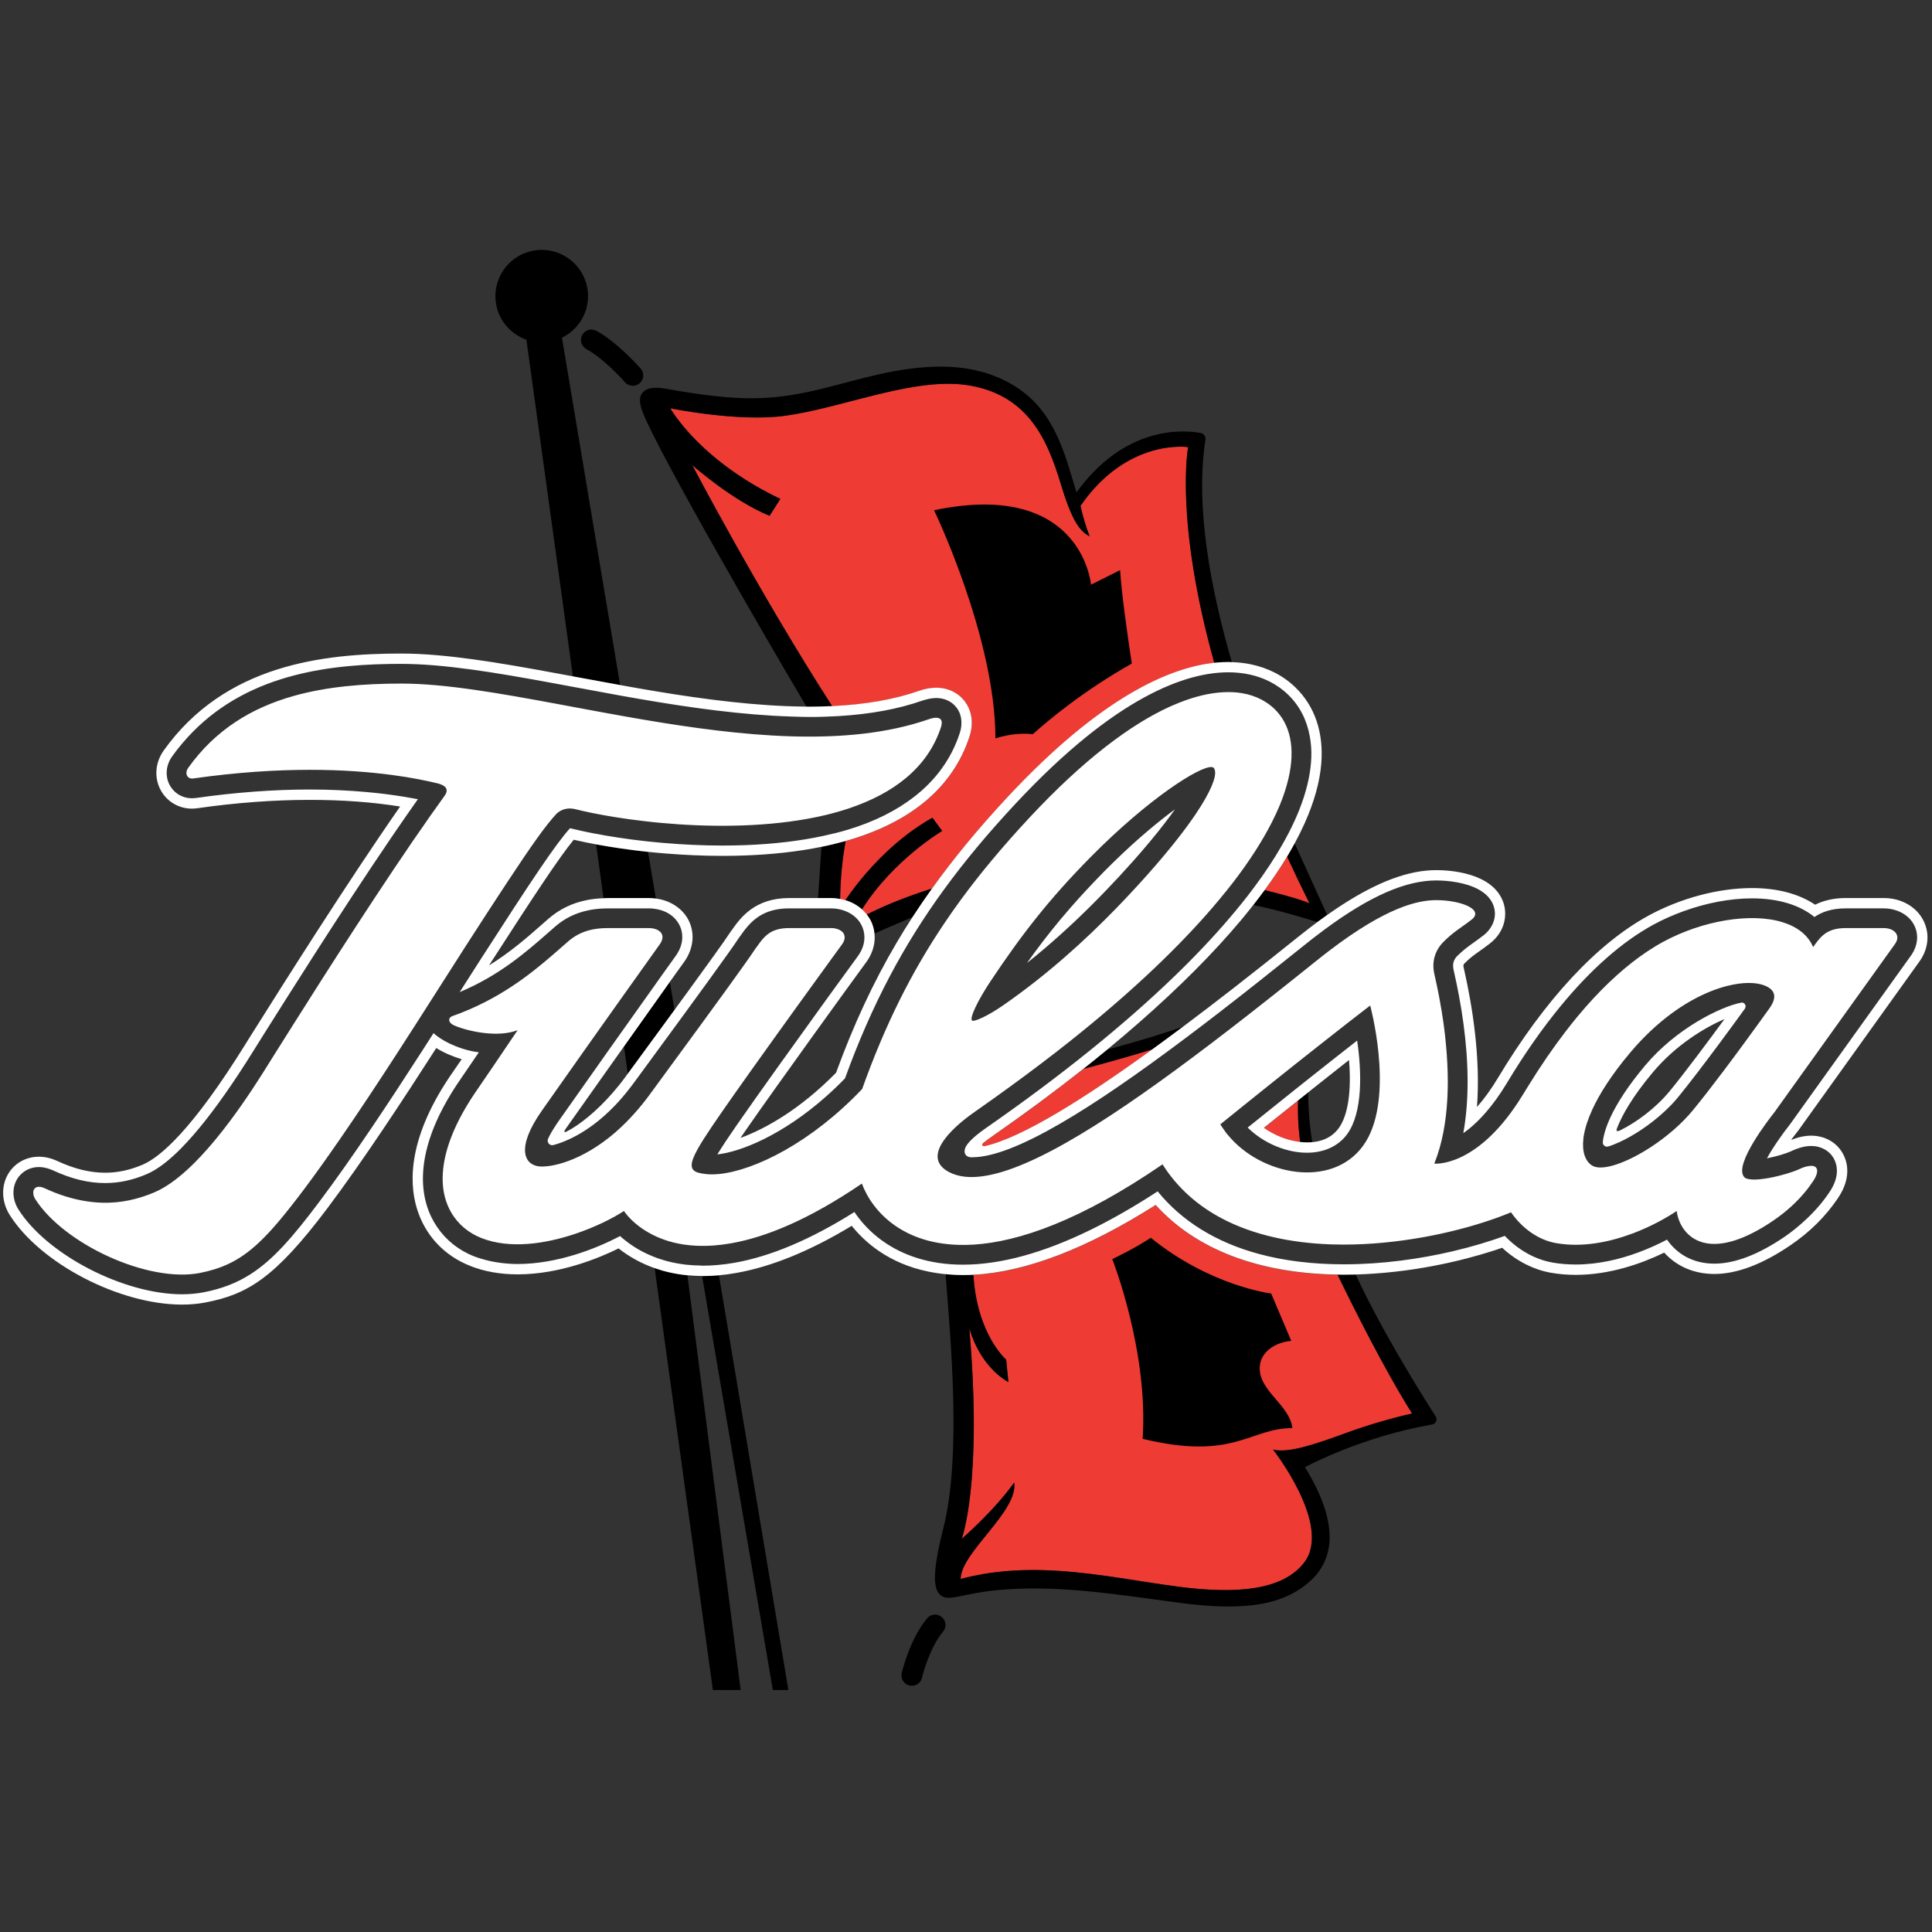
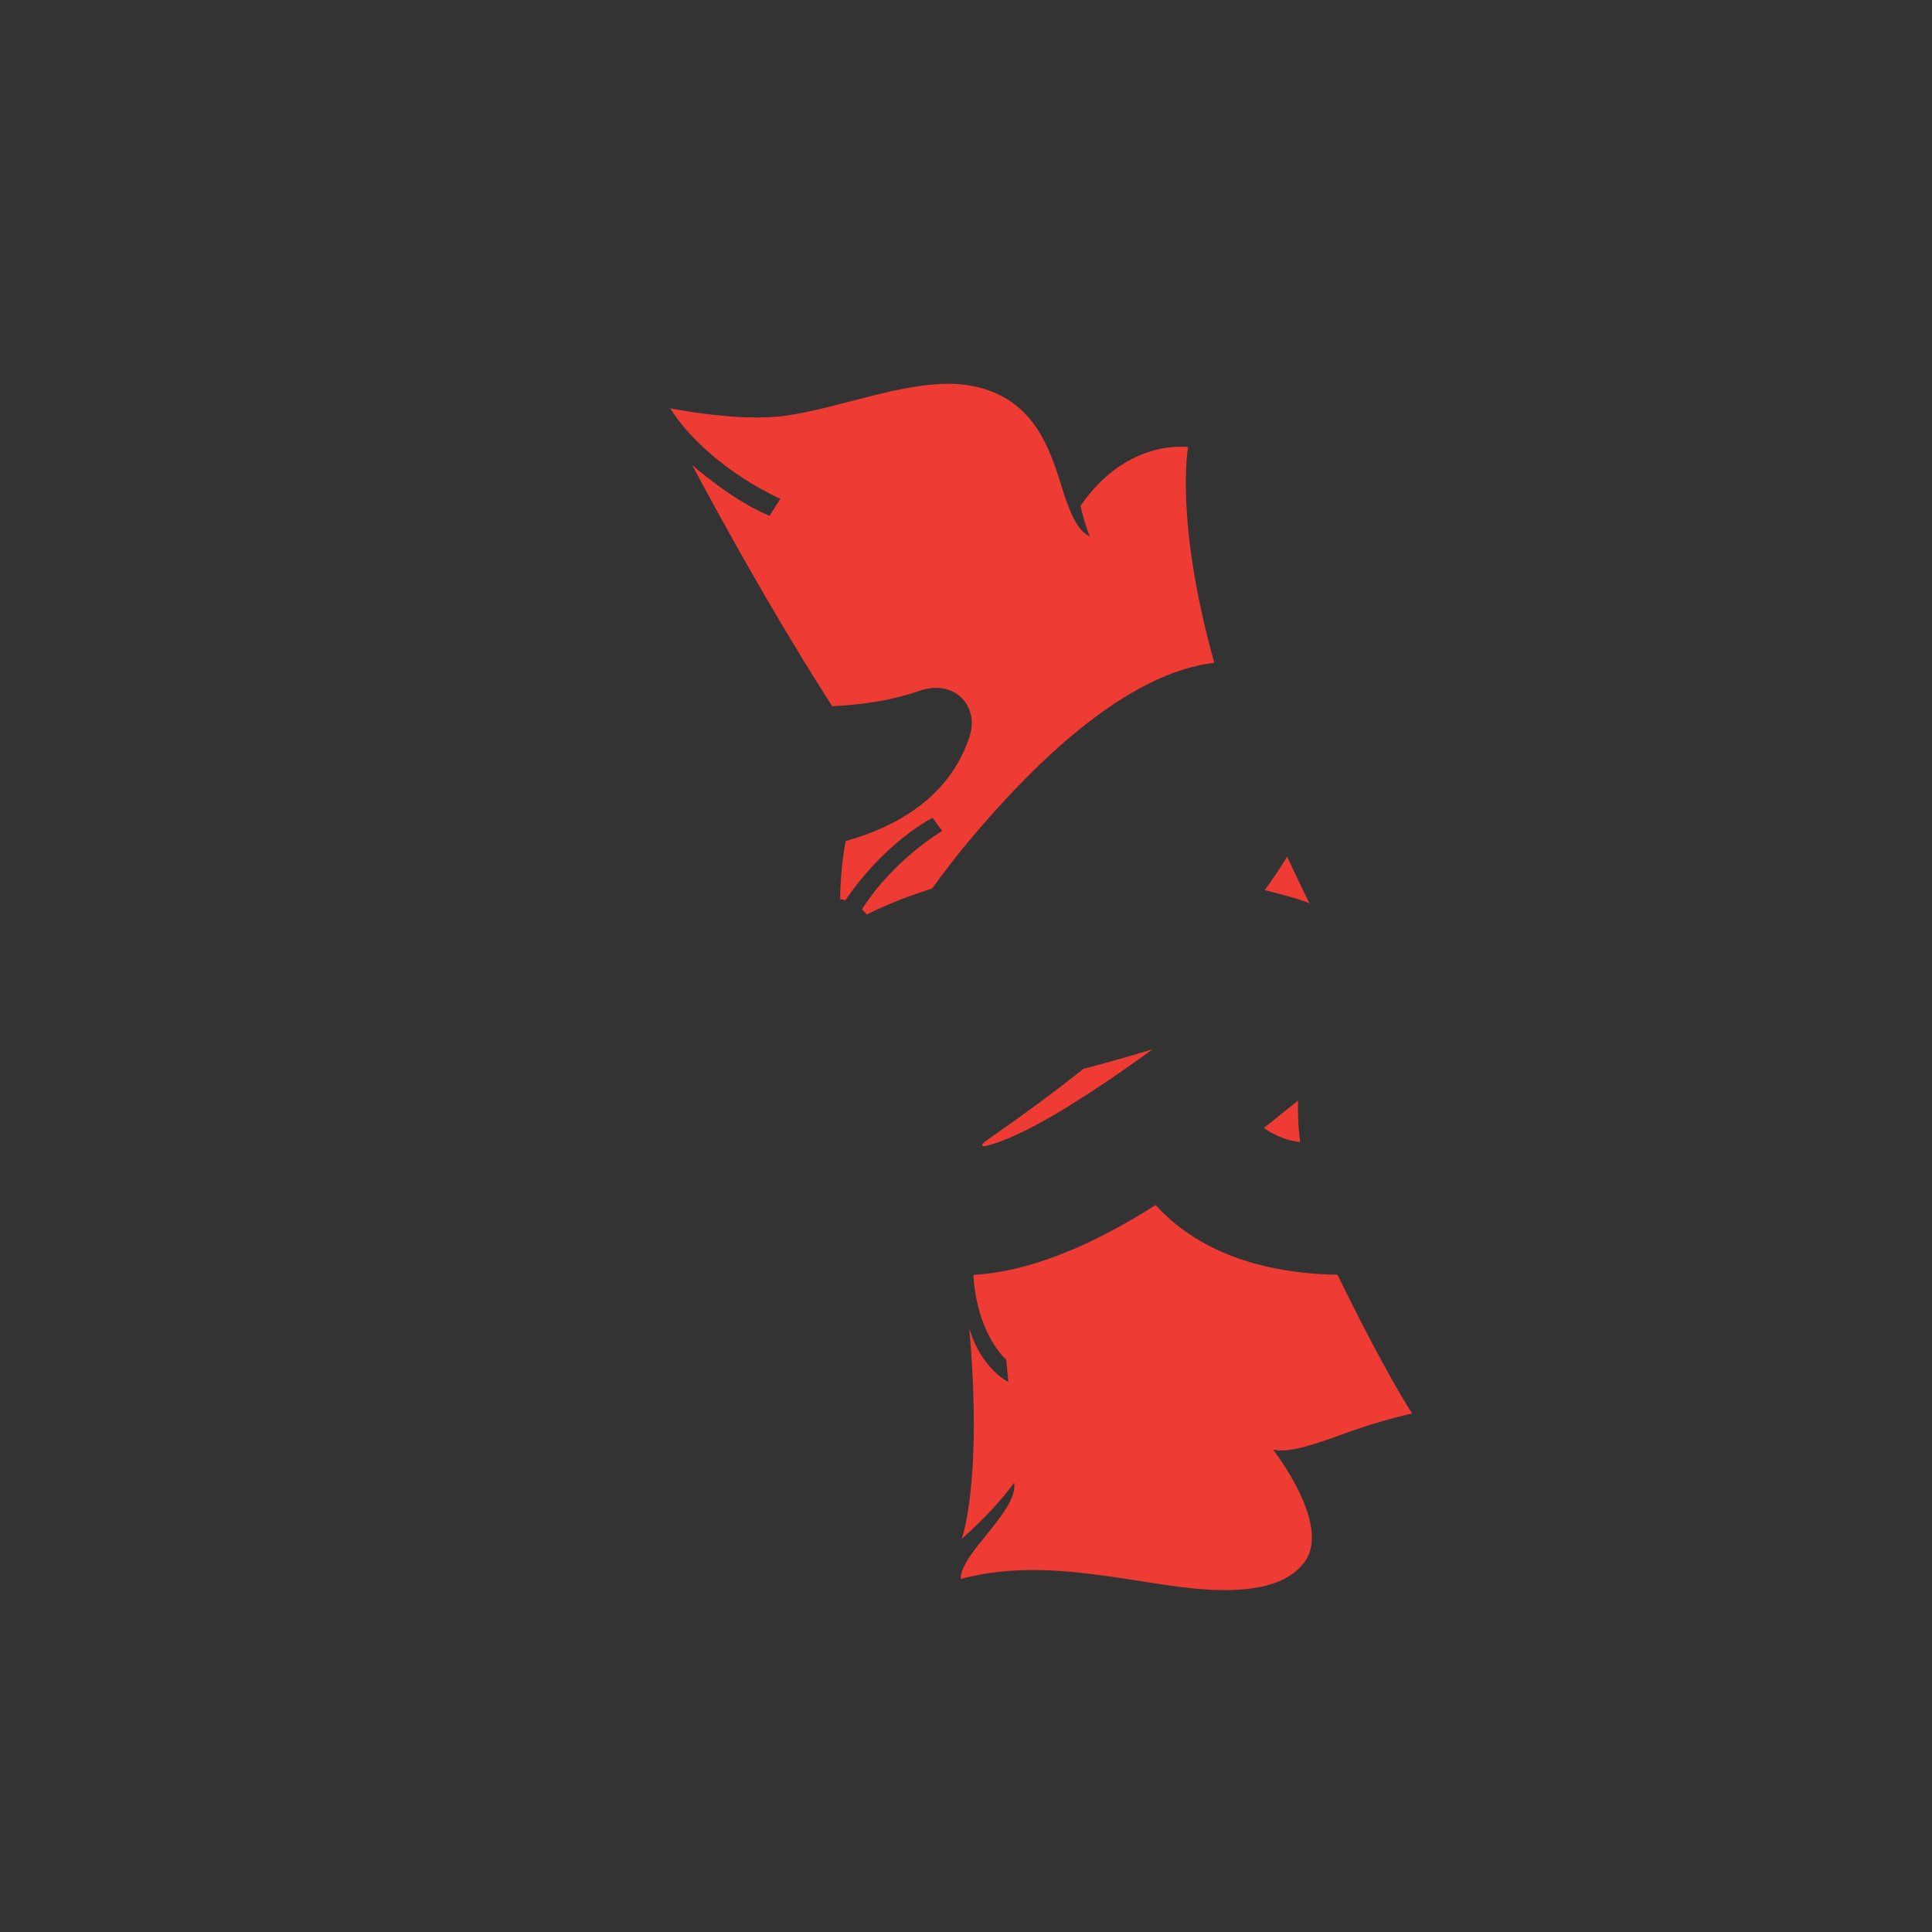
<svg xmlns="http://www.w3.org/2000/svg" width="250px" height="250px" viewBox="0 0 250 250" version="1.1">
  <rect x="0" y="0" width="250" height="250" fill="#333333" stroke="none" />
  <title>TULSA</title>
  <desc>Created with Sketch.</desc>
  <defs />
  <g id="TULSA" stroke="none" stroke-width="1" fill="none" fill-rule="evenodd">
    <g id="Tulsa_Golden_Hurricane_logo" transform="translate(0, 31)" fill-rule="nonzero">
      <g id="Group" transform="translate(125.257, 94.235) scale(-1, 1) rotate(-180) translate(-125.257, -94.235) translate(0.257, 0.735)">
        <g id="Shape">
          <path d="M122.69,12.977 C116.528,12.894 109.242,15.726 102.763,16.885 C102.307,16.967 101.851,17.041 101.403,17.107 C95.332,17.966 86.494,16.149 86.475,16.144 C86.478,16.149 88.181,19.21 92.518,22.737 C94.607,24.436 97.297,26.244 100.717,27.872 L99.873,29.193 C99.712,29.447 99.531,29.731 99.324,30.058 C94.474,28.081 89.313,23.487 89.313,23.487 C89.313,23.487 98.032,40.101 107.433,54.696 C111.745,54.495 115.45,53.845 118.68,52.719 C119.443,52.452 120.185,52.318 120.883,52.318 C122.424,52.318 123.795,52.99 124.646,54.168 C125.167,54.888 125.924,56.437 125.174,58.698 C123.003,65.255 117.545,69.782 109.164,72.153 C108.864,73.805 108.486,76.497 108.456,79.653 C108.688,79.694 108.913,79.746 109.134,79.811 C110.045,78.461 111.878,75.977 114.538,73.487 C116.188,71.94 118.144,70.395 120.397,69.127 L121.659,70.836 C121.659,70.836 115.334,74.557 111.273,80.992 C111.505,81.196 111.716,81.418 111.904,81.661 C113.472,80.853 116.274,79.577 120.354,78.29 C123.172,74.362 126.375,70.491 130.109,66.485 C142.23,53.477 151.132,49.717 156.877,49.092 C151.703,30.583 153.485,21.169 153.485,21.169 C153.485,21.169 145.615,19.967 139.558,28.772 C139.558,28.772 139.749,29.679 140.112,30.882 C140.284,31.449 140.493,32.08 140.747,32.718 L140.743,32.718 C139.436,32.017 138.459,30.734 136.975,25.827 C135.268,20.17 132.765,14.51 125.256,13.204 C124.427,13.058 123.571,12.988 122.69,12.976 L122.69,12.977 Z M166.294,74.159 C165.443,75.572 164.472,77.022 163.391,78.498 C165.824,79.092 168.042,79.705 169.196,80.207 C168.159,78.134 167.202,76.126 166.294,74.159 Z M148.898,99.082 C145.876,100.012 142.793,100.869 139.948,101.622 C136.302,104.505 132.366,107.425 128.152,110.355 C127.861,110.557 127.207,111.042 127.019,111.194 C126.612,111.524 126.937,111.688 127.177,111.633 C131.968,110.55 139.979,105.549 148.898,99.082 Z M167.713,105.726 C166.06,107.046 164.533,108.268 163.289,109.272 C164.675,110.265 166.364,110.925 167.99,111.105 C167.681,108.868 167.672,106.926 167.713,105.726 L167.713,105.726 Z M149.285,119.245 C140.405,124.885 132.481,127.919 125.697,128.279 C126.168,136.047 129.946,139.258 129.946,139.258 L130.223,142.156 C126.273,139.878 125.164,135.136 125.164,135.136 C126.918,155.296 124.18,162.442 124.18,162.442 C124.18,162.442 128.261,158.952 130.973,155.163 C131.515,158.878 124.047,164.223 124.047,167.638 C124.978,167.381 125.913,167.186 126.852,167.02 L126.873,167.003 L126.941,167.003 C132.298,166.07 137.716,166.521 142.871,167.241 L142.884,167.241 L142.91,167.246 C146.259,167.715 149.498,168.294 152.536,168.673 C159.639,169.562 165.748,169.163 168.53,165.464 C172.15,160.65 164.469,150.885 164.469,150.885 C166.441,151.414 170.086,150.148 174.058,148.694 C176.897,147.655 180.157,146.73 182.47,146.222 C178.856,140.5 174.707,132.157 172.818,128.259 C162.584,128.101 154.486,125.001 149.285,119.245 L149.285,119.245 Z" fill="#EE3B33" transform="translate(134.472, 91.024) scale(-1, 1) rotate(-180) translate(-134.472, -91.024) " />
-           <path d="M69.842,186.4 C66.531,186.4 63.85,183.716 63.85,180.407 C63.85,177.794 65.531,175.597 67.86,174.773 L73.878,131.201 C74.115,131.157 74.348,131.115 74.585,131.069 C76.344,130.742 78.156,130.408 79.989,130.08 L72.459,175.038 C74.45,176.012 75.834,178.041 75.834,180.408 C75.834,183.716 73.151,186.4 69.842,186.4 L69.842,186.4 Z M76.388,176.086 C75.866,176.136 75.343,175.878 75.079,175.387 C74.728,174.733 74.973,173.915 75.625,173.563 C77.935,172.319 80.592,169.302 80.619,169.272 C80.887,168.969 81.26,168.816 81.634,168.816 C81.947,168.816 82.262,168.925 82.516,169.148 C83.075,169.636 83.132,170.485 82.644,171.045 C82.521,171.181 79.637,174.457 76.899,175.933 C76.735,176.021 76.562,176.07 76.388,176.086 Z M121.679,171.292 C116.133,171.351 110.59,169.544 106.615,168.556 C99.728,166.843 95.646,166.695 85.844,168.441 C84.161,168.741 83.364,168.443 82.912,167.955 C82.407,167.407 82.478,166.553 82.882,165.462 C84.685,160.607 99.109,135.68 104.109,127.284 C104.221,127.284 104.334,127.276 104.445,127.276 C105.476,127.276 106.463,127.306 107.429,127.353 C98.027,141.948 89.313,158.561 89.313,158.561 C89.313,158.561 94.474,153.971 99.323,151.994 C99.53,152.321 99.716,152.601 99.877,152.855 L100.717,154.176 C97.296,155.804 94.607,157.612 92.517,159.311 C88.181,162.838 86.477,165.902 86.475,165.904 C86.475,165.904 95.326,164.084 101.403,164.945 C101.85,165.008 102.304,165.081 102.762,165.163 C110.164,166.488 118.625,169.999 125.255,168.845 C132.764,167.538 135.264,161.879 136.974,156.222 C138.455,151.312 139.435,150.031 140.742,149.33 C140.491,149.969 140.283,150.6 140.111,151.167 C139.745,152.37 139.561,153.277 139.561,153.277 C145.619,162.081 153.484,160.88 153.484,160.88 C153.484,160.88 151.705,151.461 156.876,132.953 C157.517,133.023 158.117,133.059 158.679,133.059 C158.837,133.059 158.992,133.04 159.147,133.037 C156.346,142.712 154.4,153.248 155.725,161.835 C155.791,162.252 155.508,162.646 155.09,162.717 C152.728,163.131 145.258,163.618 139.037,155.016 C137.578,159.795 136.344,165.316 131.328,168.594 C128.336,170.552 125.007,171.256 121.68,171.292 L121.679,171.292 Z M126.985,153.448 C125.119,153.437 123.005,153.211 120.609,152.71 C120.609,152.71 128.549,136.266 128.549,123.177 C128.549,123.177 130.727,124.008 133.394,123.735 C135.437,125.579 139.972,129.362 146.196,132.872 C145.596,136.833 144.848,142.123 144.688,144.963 L140.92,143.079 C140.92,143.079 140.042,153.52 126.985,153.448 L126.985,153.448 Z M120.396,112.919 C118.144,111.654 116.187,110.11 114.537,108.564 C111.878,106.071 110.04,103.589 109.129,102.239 C109.942,101.996 110.673,101.596 111.273,101.059 C115.334,107.49 121.653,111.212 121.658,111.214 L120.397,112.919 L120.396,112.919 Z M109.163,109.898 C108.173,109.617 107.145,109.366 106.073,109.148 L106.001,108.598 L105.592,102.512 L107.297,102.512 C107.695,102.512 108.079,102.463 108.456,102.397 C108.483,105.556 108.863,108.242 109.163,109.898 L109.163,109.898 Z M167.273,109.595 C166.968,109.031 166.637,108.463 166.293,107.89 C167.201,105.924 168.159,103.916 169.195,101.843 C168.042,102.345 165.824,102.957 163.391,103.552 C162.925,102.916 162.437,102.274 161.93,101.63 C165.025,101 168.598,99.924 170.218,99.414 C170.647,99.73 171.065,100.035 171.48,100.33 L167.274,109.595 L167.273,109.595 Z M76.881,109.459 L77.844,102.491 C78.014,102.496 78.181,102.513 78.356,102.513 L83.704,102.513 C84.015,102.513 84.317,102.488 84.612,102.449 L83.602,108.492 C81.133,108.754 78.859,109.094 76.881,109.459 L76.881,109.459 Z M120.351,103.761 C116.273,102.476 113.473,101.195 111.904,100.385 C112.101,100.134 112.28,99.873 112.424,99.584 C112.686,99.058 112.839,98.504 112.902,97.939 C113.905,98.386 115.775,99.202 117.824,100.053 C118.631,101.297 119.473,102.533 120.351,103.761 L120.351,103.761 Z M86.419,91.666 C84.755,89.331 82.605,86.302 80.491,83.321 L80.977,79.792 L81.514,80.517 L81.582,80.611 C83.434,83.136 85.305,85.686 87.029,88.043 L86.419,91.666 L86.419,91.666 Z M152.862,85.895 C150.23,84.987 146.949,83.958 143.06,82.938 C142.048,82.103 141.013,81.267 139.949,80.427 C142.791,81.177 145.874,82.037 148.898,82.967 C150.199,83.914 151.525,84.894 152.861,85.895 L152.862,85.895 Z M169.005,77.355 C168.568,77.006 168.136,76.662 167.713,76.324 C167.673,75.123 167.682,73.182 167.99,70.945 C168.282,70.915 168.575,70.894 168.864,70.894 C169.099,70.894 169.329,70.902 169.55,70.924 C169.209,72.994 169.046,75.083 169.005,77.355 L169.005,77.355 Z M148.656,58.565 C146.231,56.988 143.67,55.811 143.67,55.811 C143.67,55.811 148.371,43.918 147.599,32.555 C159.449,29.68 161.443,33.948 166.972,33.94 C166.62,36.968 162.644,38.709 162.753,41.799 C162.832,44.008 165.086,45.091 166.831,45.225 L164.232,51.358 C164.232,51.358 156.391,52.294 148.656,58.564 L148.656,58.565 Z M84.455,54.623 L91.99,0.05 L95.586,0.05 L89.104,50.531 L88.691,53.702 C87.095,53.855 85.696,54.189 84.455,54.623 L84.455,54.623 Z M122.102,53.847 C122.751,45.34 124.187,30.358 121.803,20.95 C120.23,14.742 120.541,12.828 121.667,12.171 C122.712,11.563 124.572,12.574 128.797,12.972 C136.139,13.668 143.138,12.588 152.201,11.353 C160.842,10.177 165.948,11.046 169.384,14.242 C170.101,14.911 170.642,15.64 171.029,16.42 C172.75,19.873 171.422,24.321 168.604,28.882 C168.604,28.882 175.783,32.795 185.067,34.409 C185.547,34.494 185.787,35.033 185.523,35.445 C183.796,38.134 178.513,46.551 175.18,53.8 C174.672,53.787 174.161,53.779 173.646,53.779 C173.365,53.779 173.094,53.789 172.819,53.792 C174.706,49.897 178.86,41.547 182.471,35.825 C180.159,35.317 176.901,34.396 174.059,33.357 C170.088,31.903 166.444,30.637 164.475,31.166 C164.475,31.166 172.153,21.398 168.536,16.587 C165.754,12.886 159.64,12.489 152.538,13.378 C149.502,13.757 146.263,14.336 142.911,14.805 C142.9,14.808 142.884,14.807 142.873,14.811 C137.715,15.531 132.3,15.98 126.943,15.05 C126.913,15.044 126.888,15.039 126.858,15.033 C125.919,14.867 124.982,14.674 124.049,14.415 C124.049,17.83 131.521,23.174 130.979,26.889 C128.267,23.103 124.186,19.61 124.186,19.61 C124.186,19.61 126.92,26.759 125.166,46.915 C125.166,46.915 126.279,42.174 130.229,39.896 L129.943,42.794 C129.943,42.794 126.171,46.002 125.699,53.773 C125.243,53.745 124.788,53.734 124.344,53.734 C123.561,53.734 122.819,53.781 122.102,53.849 L122.102,53.847 Z M92.776,53.698 C92.076,53.635 91.384,53.6 90.705,53.6 C90.667,53.6 90.633,53.608 90.595,53.608 L91.08,50.765 L99.748,0.05 L101.76,0.05 L92.777,53.697 L92.776,53.698 Z M120.629,9.801 C120.286,9.772 119.957,9.611 119.717,9.328 C117.486,6.682 116.466,2.425 116.423,2.245 C116.254,1.525 116.706,0.799 117.428,0.629 C117.532,0.605 117.634,0.595 117.735,0.595 C118.343,0.595 118.899,1.012 119.044,1.631 C119.052,1.669 119.949,5.436 121.771,7.593 C122.248,8.16 122.181,9.005 121.613,9.485 C121.328,9.725 120.971,9.83 120.629,9.801 L120.629,9.801 Z" fill="#000000" />
-           <path d="M51.696,134.167 C41.54,134.167 28.867,132.74 20.929,121.625 C19.838,120.1 19.673,118.166 20.494,116.571 C21.279,115.049 22.84,114.099 24.572,114.099 C24.801,114.099 25.035,114.118 25.267,114.15 C30.304,114.87 35.208,115.232 39.842,115.232 C44.031,115.232 47.948,114.944 51.518,114.371 C44.56,104.383 36.058,90.866 32.742,85.596 L32.004,84.424 C31.873,84.217 31.715,83.96 31.527,83.657 C24.588,72.477 20.454,68.989 18.21,68.029 C16.559,67.325 14.97,66.985 13.347,66.985 C11.386,66.985 9.366,67.479 7.176,68.493 C6.374,68.867 5.568,69.056 4.777,69.056 C3.053,69.056 1.537,68.173 0.724,66.695 C-0.137,65.124 -0.025,63.132 1.014,61.496 C4.999,55.22 15.203,49.921 23.298,49.921 C24.375,49.921 25.409,50.014 26.366,50.202 C31.707,51.244 35.252,53.259 42.138,62.429 C46.729,68.539 51.97,76.538 56.197,83.12 C57.198,82.498 58.369,82.005 59.487,81.675 C59.007,80.971 58.609,80.395 58.328,79.992 C52.581,71.735 52.63,65.854 53.683,62.373 C54.733,58.907 57.199,56.256 60.625,54.911 C62.447,54.194 64.498,53.833 66.723,53.833 C72.162,53.833 77.236,55.931 79.789,57.191 C80.422,56.684 81.186,56.174 82.056,55.699 C82.771,55.309 83.567,54.949 84.456,54.638 C85.694,54.204 87.096,53.87 88.692,53.718 C89.3,53.66 89.932,53.629 90.592,53.624 C90.631,53.624 90.666,53.616 90.707,53.616 C91.384,53.616 92.078,53.651 92.779,53.714 C93.504,53.776 94.244,53.881 94.995,54.012 C99.563,54.814 104.573,56.855 109.957,60.115 C111.686,57.946 114.777,55.247 119.839,54.199 C120.554,54.052 121.306,53.935 122.102,53.858 C122.82,53.793 123.558,53.748 124.344,53.748 C124.788,53.748 125.244,53.758 125.699,53.782 C132.482,54.142 140.409,57.18 149.287,62.821 C154.488,57.066 162.583,53.965 172.819,53.807 C173.095,53.805 173.364,53.794 173.642,53.794 C174.16,53.794 174.673,53.802 175.18,53.815 C175.998,53.837 176.801,53.88 177.592,53.935 C184.983,54.44 191.076,56.219 194.123,57.272 C195.956,55.573 198.172,54.437 200.438,54.041 C201.469,53.861 202.539,53.769 203.63,53.769 C208.084,53.769 212.18,55.235 215.09,56.645 C216.71,54.856 218.971,53.884 221.576,53.884 C224.494,53.884 227.801,55.133 231.42,57.596 C233.948,59.317 235.963,61.313 237.578,63.703 C239.375,66.368 238.768,68.409 238.247,69.388 C237.454,70.885 235.908,71.779 234.114,71.779 C233.295,71.779 232.434,71.596 231.51,71.225 C231.774,71.588 232.072,71.976 232.396,72.388 L232.435,72.44 C232.445,72.453 232.456,72.469 232.469,72.482 L248.045,94.217 C249.275,95.859 249.503,97.881 248.641,99.6 C247.738,101.405 245.771,102.528 243.51,102.528 L238.563,102.528 C237.087,102.528 235.766,102.237 234.621,101.667 C232.515,103.077 229.716,103.819 226.46,103.819 C222.115,103.819 217.244,102.527 213.087,100.269 C206.408,96.644 199.664,89.383 193.59,79.275 C192.707,77.805 191.793,76.538 190.863,75.491 C191.34,81.846 190.284,88.481 189.201,93.262 L189.185,93.335 C189.16,93.438 189.143,93.521 189.129,93.578 C189.069,93.867 189.154,93.978 189.236,94.059 C189.931,94.763 190.449,95.13 191.166,95.641 C191.573,95.927 192.025,96.248 192.543,96.655 C194.613,98.264 194.772,100.51 194.282,101.939 C192.942,105.84 187.297,106.141 185.601,106.141 C182.066,106.141 178.089,104.677 173.357,101.611 C172.743,101.213 172.12,100.791 171.482,100.341 C171.067,100.049 170.646,99.747 170.221,99.433 C169.517,98.91 168.791,98.348 168.051,97.759 C167.926,97.658 167.8,97.564 167.672,97.46 C164.923,95.248 162.113,93.018 159.307,90.833 C157.144,89.153 154.986,87.5 152.859,85.907 C151.522,84.906 150.199,83.93 148.896,82.983 C139.98,76.516 131.973,71.511 127.178,70.428 C126.941,70.373 126.612,70.546 127.021,70.875 C127.209,71.028 127.86,71.51 128.154,71.715 C132.368,74.644 136.304,77.56 139.95,80.443 C141.014,81.283 142.047,82.119 143.061,82.953 C144.471,84.115 145.832,85.274 147.144,86.422 C152.359,90.986 156.781,95.428 160.338,99.672 C160.891,100.335 161.419,100.994 161.932,101.645 C162.439,102.292 162.927,102.932 163.393,103.568 C164.476,105.043 165.445,106.489 166.296,107.902 C166.639,108.477 166.97,109.049 167.276,109.611 C167.753,110.486 168.177,111.345 168.559,112.193 C169.789,114.935 170.518,117.521 170.715,119.924 C171.039,123.942 169.883,127.355 167.365,129.79 C165.789,131.318 163.81,132.321 161.557,132.782 C160.785,132.938 159.984,133.03 159.149,133.055 C158.994,133.06 158.841,133.071 158.68,133.071 C158.118,133.071 157.518,133.042 156.878,132.973 C151.136,132.352 142.231,128.593 130.11,115.585 C126.377,111.576 123.173,107.7 120.356,103.772 C119.475,102.545 118.632,101.312 117.824,100.068 C117.121,98.983 116.437,97.889 115.783,96.779 C112.72,91.58 110.182,86.101 107.929,79.923 C103.262,75.169 98.743,72.647 95.557,71.485 C95.844,71.905 96.11,72.285 96.312,72.58 C100.127,78.09 110.296,92.15 111.815,94.204 C112.083,94.559 112.291,94.93 112.463,95.312 C112.851,96.169 112.996,97.074 112.898,97.955 C112.838,98.522 112.689,99.073 112.425,99.6 C112.28,99.889 112.099,100.154 111.905,100.405 C111.714,100.648 111.506,100.87 111.274,101.074 C110.674,101.609 109.948,102.012 109.135,102.255 C108.914,102.32 108.689,102.371 108.457,102.412 C108.081,102.478 107.695,102.527 107.294,102.527 L105.594,102.527 L103.356,102.527 L101.848,102.527 C97.402,102.527 95.553,99.94 94.56,98.551 L94.271,98.151 C94.257,98.132 94.243,98.11 94.232,98.091 L94.19,98.031 C93.497,96.97 91.469,94.152 88.867,90.582 C88.28,89.774 87.664,88.932 87.026,88.059 C85.305,85.702 83.436,83.152 81.584,80.626 L81.516,80.537 L80.979,79.804 L80.595,79.28 C80.096,78.598 79.579,77.97 79.061,77.37 C76.925,74.907 74.714,73.161 73.107,72.337 C72.578,72.064 72.786,72.446 72.95,72.678 C73.85,73.949 76.071,77.097 78.605,80.673 C79.221,81.543 79.854,82.435 80.493,83.332 C82.606,86.314 84.754,89.344 86.42,91.681 C87.135,92.682 87.764,93.559 88.257,94.247 C88.26,94.249 88.263,94.252 88.266,94.255 C89.488,95.957 89.701,97.98 88.837,99.671 C88.422,100.482 87.79,101.135 87.021,101.615 C86.326,102.054 85.512,102.346 84.618,102.463 C84.32,102.501 84.015,102.527 83.701,102.527 L78.357,102.527 C78.183,102.527 78.014,102.51 77.842,102.505 C77.064,102.478 76.329,102.398 75.626,102.253 C73.766,101.874 72.145,101.09 70.729,99.863 C70.44,99.612 70.141,99.344 69.83,99.074 C67.962,97.432 65.784,95.521 63.024,93.811 C63.082,93.904 63.142,93.998 63.199,94.088 C68.88,102.906 72.109,107.796 73.985,110.074 C74.173,110.03 74.371,109.987 74.565,109.946 C75.282,109.785 76.054,109.625 76.883,109.473 C78.863,109.107 81.135,108.767 83.604,108.505 C84.354,108.423 85.122,108.355 85.905,108.292 C88.253,108.101 90.729,107.985 93.26,107.985 C97.084,107.985 100.584,108.249 103.778,108.748 C104.563,108.871 105.326,109.009 106.071,109.162 C107.142,109.38 108.174,109.631 109.165,109.912 C117.546,112.282 123.004,116.812 125.175,123.366 C125.925,125.63 125.168,127.176 124.647,127.896 C123.796,129.075 122.425,129.746 120.884,129.746 C120.186,129.746 119.444,129.612 118.681,129.345 C115.451,128.219 111.744,127.57 107.434,127.368 C106.466,127.324 105.478,127.291 104.447,127.291 C104.335,127.291 104.222,127.299 104.11,127.299 C103.243,127.305 102.359,127.33 101.472,127.363 C95.268,127.611 88.676,128.563 82.321,129.673 C81.538,129.809 80.767,129.949 79.99,130.091 C78.16,130.421 76.345,130.756 74.586,131.084 C74.349,131.127 74.116,131.172 73.879,131.216 C73.104,131.36 72.331,131.504 71.565,131.646 C64.217,133.004 57.335,134.165 51.697,134.165 L51.696,134.167 Z M51.696,132.829 C57.189,132.829 63.962,131.694 71.206,130.357 C71.389,130.325 71.577,130.288 71.76,130.255 C72.526,130.11 73.295,129.969 74.07,129.825 C74.16,129.808 74.248,129.794 74.338,129.778 C76.253,129.42 78.23,129.051 80.223,128.691 C80.998,128.555 81.769,128.415 82.554,128.282 C89.068,127.155 95.817,126.211 102.166,126.015 C102.927,125.993 103.692,125.959 104.442,125.959 L104.446,125.959 L104.489,125.959 C105.801,125.959 107.057,126.001 108.273,126.074 C112.386,126.322 115.965,126.981 119.123,128.086 C119.382,128.176 119.632,128.236 119.877,128.29 C119.978,128.312 120.073,128.329 120.171,128.346 C120.414,128.384 120.657,128.414 120.883,128.414 C121.99,128.414 122.966,127.941 123.564,127.114 C123.733,126.88 123.897,126.579 124.011,126.211 C124.087,125.965 124.138,125.689 124.152,125.384 C124.165,125.076 124.143,124.736 124.067,124.365 C124.028,124.18 123.973,123.987 123.905,123.786 C122.827,120.532 120.851,117.822 118.058,115.646 C115.747,113.848 112.885,112.409 109.462,111.375 C108.447,111.067 107.371,110.806 106.261,110.566 C105.511,110.405 104.741,110.258 103.947,110.127 C100.726,109.6 97.168,109.321 93.259,109.321 C90.641,109.321 88.089,109.446 85.678,109.654 C84.895,109.719 84.12,109.793 83.372,109.875 C80.899,110.148 78.64,110.499 76.69,110.872 C76.025,110.998 75.397,111.129 74.811,111.26 C74.355,111.361 73.913,111.462 73.507,111.563 C71.652,109.531 68.457,104.72 62.077,94.814 C61.229,93.497 60.265,91.99 59.226,90.356 C64.362,92.508 67.852,95.563 70.707,98.07 C70.786,98.138 70.859,98.201 70.933,98.266 C71.159,98.465 71.387,98.669 71.602,98.854 C72.81,99.902 74.201,100.582 75.8,100.925 C75.802,100.925 75.806,100.927 75.808,100.931 C76.506,101.081 77.244,101.163 78.024,101.182 C78.136,101.185 78.245,101.19 78.357,101.19 L83.701,101.19 C84.102,101.19 84.484,101.148 84.847,101.071 C85.919,100.845 86.807,100.301 87.374,99.507 C87.472,99.365 87.565,99.219 87.647,99.064 C87.726,98.909 87.794,98.748 87.852,98.587 C87.961,98.259 88.018,97.923 88.026,97.585 C88.037,97.244 87.998,96.897 87.911,96.554 C87.775,96.038 87.53,95.525 87.178,95.037 C86.72,94.398 86.182,93.647 85.584,92.812 C84.06,90.671 82.149,87.984 80.223,85.264 C79.591,84.375 78.96,83.483 78.335,82.605 C77.891,81.975 77.451,81.351 77.023,80.743 C74.879,77.712 72.992,75.034 71.947,73.553 C71.836,73.392 71.743,73.244 71.645,73.097 C71.432,72.778 71.252,72.486 71.099,72.219 C70.925,71.914 70.778,71.635 70.669,71.392 C70.62,71.289 70.605,71.191 70.614,71.09 C70.641,70.795 70.889,70.544 71.197,70.544 C71.247,70.544 71.302,70.552 71.351,70.566 C71.645,70.643 71.966,70.743 72.31,70.869 C73.512,71.302 75.005,72.053 76.622,73.272 C77.487,73.924 78.388,74.717 79.299,75.663 C79.945,76.334 80.591,77.086 81.238,77.926 C81.382,78.114 81.528,78.297 81.672,78.493 L82.593,79.746 C83.294,80.703 83.996,81.662 84.694,82.614 C87.14,85.95 89.512,89.19 91.41,91.811 C93.308,94.432 94.739,96.435 95.309,97.305 L95.348,97.364 C95.348,97.364 95.376,97.403 95.412,97.45 C95.48,97.545 95.589,97.697 95.646,97.773 C95.982,98.243 96.377,98.791 96.903,99.312 C97.904,100.305 99.381,101.191 101.847,101.191 L103.266,101.191 L105.989,101.191 L107.293,101.191 C107.841,101.191 108.361,101.104 108.844,100.948 C109.905,100.61 110.767,99.932 111.231,99.005 C111.468,98.533 111.589,98.029 111.597,97.513 C111.614,96.875 111.449,96.225 111.124,95.608 C111.015,95.401 110.889,95.198 110.745,94.999 C110.221,94.295 108.673,92.164 106.709,89.45 C102.967,84.27 97.717,76.956 95.216,73.345 C95.136,73.23 95.05,73.1 94.951,72.961 C94.283,71.993 93.273,70.515 92.569,69.356 C95.558,69.678 100.979,71.834 106.649,76.861 C107.459,77.581 108.274,78.356 109.087,79.196 C110.803,83.931 112.693,88.253 114.853,92.352 C118.982,100.183 124.124,107.198 131.09,114.671 C144.23,128.778 153.347,131.739 158.68,131.739 C160.625,131.739 162.401,131.347 163.939,130.589 C164.861,130.133 165.701,129.543 166.44,128.829 C167.919,127.397 168.85,125.564 169.232,123.433 C169.349,122.771 169.426,122.082 169.432,121.362 C169.437,120.928 169.421,120.487 169.385,120.037 C169.232,118.141 168.726,116.121 167.889,113.994 C167.524,113.061 167.083,112.106 166.589,111.13 C166.292,110.546 165.967,109.954 165.626,109.357 C164.617,107.592 163.409,105.768 162.012,103.897 C161.524,103.24 161.013,102.58 160.478,101.911 C159.935,101.235 159.373,100.559 158.786,99.874 C156.711,97.447 154.352,94.951 151.712,92.403 C145.204,86.119 137.03,79.511 127.391,72.812 C127.236,72.706 127.081,72.596 126.931,72.484 C126.325,72.042 125.752,71.579 125.324,71.137 C125.002,70.807 124.765,70.49 124.651,70.204 C124.58,70.024 124.552,69.855 124.557,69.705 C124.563,69.607 124.586,69.523 124.621,69.441 C124.717,69.217 124.919,69.059 125.205,69.002 C125.281,68.985 125.366,68.977 125.456,68.977 C125.473,68.977 125.487,68.985 125.503,68.985 C130.996,68.953 141.28,75.496 153.045,84.328 C154.436,85.37 155.846,86.442 157.272,87.541 C159.094,88.946 160.938,90.393 162.795,91.863 C164.691,93.363 166.598,94.883 168.51,96.418 C168.881,96.718 169.245,97.004 169.605,97.288 C170.112,97.681 170.608,98.061 171.097,98.421 C176.966,102.766 181.622,104.806 185.599,104.806 C186.253,104.806 188.563,104.745 190.47,103.932 C191.613,103.444 192.61,102.687 193.014,101.511 C193.104,101.244 193.166,100.943 193.18,100.629 C193.205,100.078 193.074,99.48 192.75,98.899 C192.518,98.484 192.19,98.078 191.718,97.71 C191.47,97.516 191.236,97.342 191.015,97.181 C190.794,97.02 190.589,96.873 190.393,96.734 C189.766,96.289 189.242,95.907 188.629,95.332 C188.517,95.228 188.402,95.126 188.279,95.003 C188.05,94.769 187.809,94.404 187.776,93.883 C187.765,93.708 187.779,93.517 187.823,93.307 C187.829,93.277 187.837,93.236 187.848,93.192 C187.853,93.176 187.856,93.156 187.861,93.137 C187.872,93.085 187.883,93.033 187.895,92.971 C188.823,88.882 189.643,83.853 189.651,78.843 C189.654,76.565 189.491,74.287 189.093,72.105 C189.358,72.288 189.638,72.504 189.924,72.736 C190.6,73.287 191.329,73.996 192.093,74.888 C192.939,75.875 193.827,77.08 194.735,78.592 C196.966,82.306 199.284,85.621 201.652,88.504 C205.598,93.308 209.676,96.904 213.721,99.099 C214.959,99.773 216.269,100.344 217.603,100.83 C220.543,101.893 223.619,102.487 226.458,102.487 C229.843,102.487 232.623,101.635 234.53,100.075 C235.479,100.719 236.756,101.192 238.561,101.192 L243.509,101.192 C244.057,101.192 244.578,101.104 245.06,100.949 C246.119,100.611 246.983,99.933 247.447,99.005 C247.684,98.534 247.807,98.027 247.818,97.514 C247.834,96.66 247.545,95.782 246.961,94.999 L235.962,79.657 L231.381,73.264 L231.347,73.217 C230.856,72.598 230.438,72.025 230.051,71.474 C229.331,70.457 228.768,69.557 228.389,68.853 L228.389,68.848 C229.586,69.082 230.886,69.475 231.5,69.764 C232.471,70.22 233.324,70.446 234.112,70.446 C235.405,70.446 236.508,69.815 237.07,68.763 C237.258,68.405 237.458,67.846 237.436,67.118 C237.415,66.392 237.171,65.496 236.465,64.454 C235.518,63.049 234.403,61.799 233.132,60.657 C232.369,59.967 231.564,59.307 230.669,58.696 C227.279,56.389 224.218,55.219 221.575,55.219 C218.716,55.219 216.671,56.557 215.455,58.33 C214.416,57.781 213.161,57.196 211.743,56.672 C209.384,55.796 206.583,55.108 203.629,55.108 C202.615,55.108 201.619,55.191 200.667,55.355 C199.811,55.505 198.969,55.768 198.162,56.139 C197.622,56.387 197.096,56.686 196.589,57.021 C195.831,57.526 195.114,58.127 194.463,58.811 C192.523,58.105 190.232,57.409 187.704,56.817 C183.487,55.829 178.613,55.133 173.641,55.133 C169.59,55.133 165.898,55.588 162.595,56.488 C157.093,57.986 152.689,60.706 149.542,64.573 C146.522,62.604 143.619,60.941 140.839,59.583 C134.725,56.593 129.2,55.087 124.343,55.087 C119.957,55.087 116.523,56.323 113.97,58.142 C113.714,58.322 113.466,58.514 113.229,58.705 C112.037,59.67 111.066,60.761 110.305,61.901 C104.662,58.35 99.463,56.153 94.772,55.329 C94.019,55.196 93.279,55.102 92.556,55.04 C91.929,54.988 91.312,54.955 90.706,54.955 C90.586,54.955 90.483,54.974 90.365,54.976 C89.722,54.985 89.102,55.019 88.516,55.087 C86.877,55.273 85.46,55.66 84.246,56.148 C83.319,56.519 82.514,56.944 81.821,57.388 C81.374,57.675 80.972,57.964 80.615,58.254 C80.389,58.434 80.171,58.616 79.98,58.791 C76.822,57.116 71.787,55.172 66.722,55.172 C65.899,55.172 65.112,55.239 64.349,55.343 C63.541,55.455 62.767,55.623 62.03,55.85 C61.719,55.945 61.407,56.039 61.11,56.157 C59.086,56.95 57.453,58.267 56.307,59.958 C55.732,60.804 55.276,61.74 54.965,62.763 C54.662,63.761 54.449,64.981 54.47,66.423 C54.519,69.598 55.682,73.853 59.427,79.226 C59.623,79.512 59.895,79.908 60.198,80.355 C60.321,80.533 60.448,80.719 60.581,80.918 C60.922,81.417 61.295,81.963 61.707,82.571 L61.702,82.571 C60.488,82.702 59.029,83.151 57.777,83.773 C57.024,84.147 56.347,84.581 55.842,85.047 C55.365,84.303 54.877,83.537 54.381,82.767 C50.129,76.164 45.317,68.888 41.067,63.231 C37.653,58.687 35.094,55.723 32.135,53.838 C30.36,52.709 28.441,51.971 26.109,51.516 C25.234,51.344 24.288,51.256 23.301,51.256 L23.296,51.256 C15.733,51.256 5.844,56.38 2.138,62.217 C2.042,62.37 1.954,62.525 1.878,62.686 C1.651,63.163 1.52,63.668 1.49,64.165 C1.479,64.331 1.479,64.496 1.49,64.659 C1.525,65.15 1.66,65.625 1.895,66.053 C2.088,66.399 2.339,66.698 2.628,66.943 C3.209,67.437 3.957,67.719 4.776,67.719 C5.149,67.719 5.526,67.656 5.913,67.544 C6.145,67.476 6.378,67.393 6.612,67.284 C8.982,66.185 11.186,65.648 13.346,65.648 C15.154,65.648 16.916,66.025 18.732,66.803 C20.055,67.365 21.539,68.483 23.182,70.144 C23.457,70.42 23.729,70.714 24.013,71.022 C25.99,73.171 28.18,76.061 30.567,79.678 C31.251,80.711 31.949,81.804 32.664,82.955 C32.846,83.252 33.006,83.509 33.137,83.713 L33.87,84.885 C35.337,87.212 37.724,91.01 40.522,95.374 C43.539,100.076 47.027,105.433 50.349,110.315 C50.586,110.667 50.826,111.014 51.061,111.355 C52.002,112.73 52.926,114.061 53.818,115.319 C53.278,115.425 52.686,115.529 52.066,115.63 C50.599,115.872 48.906,116.094 46.991,116.26 C44.875,116.446 42.499,116.572 39.84,116.572 C35.143,116.572 30.177,116.2 25.074,115.472 C25.027,115.467 24.984,115.467 24.937,115.464 C24.812,115.45 24.688,115.439 24.571,115.439 C23.469,115.439 22.468,115.976 21.873,116.863 C21.805,116.966 21.739,117.071 21.681,117.182 C21.608,117.327 21.541,117.476 21.49,117.626 C21.386,117.926 21.328,118.238 21.315,118.555 C21.285,119.187 21.432,119.832 21.745,120.421 C21.824,120.569 21.916,120.713 22.014,120.852 C22.846,122.014 23.732,123.056 24.664,124.005 C32.255,131.743 42.935,132.831 51.696,132.831 L51.696,132.829 Z M51.696,130.281 C46.722,130.281 42.023,129.88 37.782,128.691 C32.327,127.161 27.63,124.325 24.09,119.366 C23.694,118.812 23.849,118.178 24.346,118.028 C24.455,117.995 24.573,117.979 24.712,117.998 C36.148,119.626 44.799,119.21 50.469,118.454 C53.044,118.113 55.008,117.698 56.333,117.376 C57.067,117.201 58.022,116.789 57.258,115.739 C56.677,114.94 56.076,114.092 55.459,113.216 C49.369,104.565 41.821,92.708 37.697,86.167 C36.647,84.506 35.817,83.187 35.294,82.353 C33.886,80.124 29.072,71.998 23.898,67.304 C22.515,66.052 21.109,65.04 19.735,64.453 C17.615,63.55 15.408,63.054 13.065,63.098 L13.057,63.098 C13.043,63.098 13.028,63.1 13.014,63.103 C12.308,63.117 11.589,63.189 10.858,63.304 C9.167,63.568 7.401,64.104 5.544,64.966 C4.426,65.487 3.94,64.906 4.065,64.186 C4.098,63.99 4.167,63.784 4.295,63.585 C7.966,57.8 18.862,52.695 25.62,54.017 C26.28,54.148 26.902,54.303 27.491,54.486 C30.606,55.449 32.91,57.25 35.861,60.747 C36.104,61.033 36.352,61.335 36.602,61.646 C36.867,61.97 37.132,62.304 37.408,62.656 C37.923,63.313 38.461,64.007 39.032,64.766 C40.54,66.773 42.124,69.001 43.728,71.324 C46.21,74.914 48.733,78.742 51.13,82.443 C54.515,87.669 57.629,92.62 59.931,96.196 C62.115,99.592 63.9,102.333 65.373,104.566 C68.624,109.498 70.377,111.945 71.697,113.371 C71.784,113.464 71.878,113.549 71.974,113.623 C71.998,113.642 72.022,113.653 72.046,113.67 C72.12,113.721 72.196,113.775 72.272,113.819 L72.311,113.835 C72.875,114.132 73.503,114.166 73.994,114.065 C74.027,114.06 74.068,114.057 74.1,114.049 C74.769,113.88 75.511,113.71 76.321,113.546 C78.208,113.159 80.461,112.791 82.935,112.502 C83.685,112.412 84.452,112.329 85.24,112.255 C91.183,111.707 98.083,111.659 104.306,112.796 C105.092,112.938 105.867,113.099 106.625,113.282 C107.667,113.533 108.676,113.821 109.655,114.151 C115.257,116.042 119.733,119.293 121.489,124.593 C121.696,125.217 121.609,125.549 121.391,125.718 C121.056,125.974 120.404,125.832 119.968,125.679 C114.603,123.805 108.481,123.261 102.069,123.455 C95.853,123.646 89.36,124.535 83.003,125.615 C82.223,125.749 81.446,125.884 80.672,126.02 C78.569,126.394 76.49,126.778 74.441,127.162 C73.664,127.307 72.894,127.451 72.127,127.593 C64.417,129.027 57.316,130.282 51.697,130.282 L51.696,130.281 Z M159.225,129.168 C158.832,129.187 158.426,129.182 158.006,129.16 C156.309,129.07 154.386,128.635 152.24,127.771 C151.967,127.662 151.687,127.544 151.409,127.421 C151.292,127.369 151.177,127.323 151.059,127.268 C146.079,124.988 140.009,120.503 132.956,112.932 C131.232,111.082 129.627,109.265 128.111,107.451 C127.451,106.66 126.805,105.864 126.18,105.073 C125.468,104.17 124.783,103.271 124.118,102.362 C123.384,101.364 122.676,100.354 121.991,99.336 C117.66,92.918 114.266,86.104 111.307,77.823 C104.767,70.922 97.453,67.309 92.846,66.823 C91.984,66.733 91.222,66.756 90.57,66.887 C90.374,66.925 90.178,66.962 90.003,67.019 C88.983,67.366 88.993,68.203 90.038,70.079 C90.245,70.447 90.493,70.858 90.779,71.311 C91.382,72.265 92.161,73.411 93.119,74.797 C94.041,76.125 95.354,77.992 96.835,80.073 C100.552,85.291 105.323,91.894 107.595,95.015 C108.097,95.705 108.481,96.23 108.699,96.528 C108.803,96.667 108.876,96.8 108.933,96.928 C108.936,96.939 108.945,96.953 108.95,96.962 C108.98,97.041 108.989,97.115 109.006,97.188 C109.017,97.248 109.046,97.309 109.048,97.363 C109.051,97.388 109.04,97.411 109.04,97.436 C109.037,97.662 108.973,97.865 108.84,98.037 C108.545,98.413 107.966,98.642 107.293,98.642 L101.846,98.642 C99.79,98.642 98.894,97.842 98.139,96.86 C97.904,96.555 97.684,96.234 97.444,95.91 C96.882,95.048 95.519,93.136 93.719,90.651 C91.616,87.743 88.911,84.05 86.142,80.278 L86.061,80.163 C85.838,79.857 85.609,79.552 85.388,79.246 C84.832,78.491 84.278,77.734 83.73,76.983 C83.062,76.075 82.385,75.259 81.706,74.512 C81.046,73.781 80.386,73.123 79.729,72.534 C79.598,72.417 79.462,72.287 79.328,72.172 C74.967,68.422 70.962,67.624 69.445,67.812 C68.521,67.93 67.785,68.522 67.69,69.67 C67.592,70.84 68.156,72.589 69.863,75.019 C70.651,76.143 71.976,78.027 73.55,80.252 C74.079,81 74.634,81.788 75.207,82.601 C76.055,83.798 76.942,85.051 77.828,86.3 C78.461,87.194 79.094,88.084 79.716,88.959 C81.83,91.938 83.798,94.703 85.107,96.528 C85.333,96.844 85.44,97.131 85.465,97.385 C85.468,97.412 85.465,97.437 85.465,97.461 C85.476,98.206 84.688,98.642 83.701,98.642 L78.357,98.642 C76.679,98.642 74.875,98.317 73.277,96.928 C70.699,94.692 67.361,91.55 62.525,89.078 C61.216,88.41 59.807,87.783 58.263,87.246 C58.143,87.205 58.044,87.136 57.973,87.046 C57.796,86.822 57.817,86.479 58.259,86.185 C58.346,86.127 58.452,86.073 58.574,86.019 C59.068,85.806 59.763,85.58 60.552,85.392 C62.409,84.948 64.833,84.713 66.718,85.431 L66.722,85.431 C64.486,82.128 62.43,79.074 61.519,77.768 C58.966,74.102 57.638,70.92 57.194,68.238 C57.115,67.75 57.061,67.276 57.036,66.824 C57.025,66.597 57.019,66.373 57.019,66.154 C57.03,64.482 57.433,63.058 58.102,61.888 C59.01,60.298 60.413,59.171 62.044,58.53 C65.715,57.087 70.261,57.775 74.104,59.054 C76.73,59.93 79.027,61.081 80.484,62.033 C80.484,62.031 80.963,61.267 82.035,60.367 C82.512,59.969 83.109,59.544 83.829,59.148 C84.955,58.529 86.391,57.975 88.18,57.699 C88.728,57.612 89.313,57.563 89.927,57.533 C90.62,57.503 91.355,57.514 92.135,57.572 C92.836,57.623 93.573,57.716 94.351,57.853 C98.723,58.622 104.284,60.823 111.269,65.579 C112.636,61.894 116.878,57.236 125.447,57.67 C125.524,57.672 125.597,57.672 125.673,57.678 C131.624,58.038 139.632,60.84 150.173,68.068 C152.134,64.967 154.777,62.7 157.827,61.083 C161.986,58.882 166.896,57.899 171.89,57.716 C171.988,57.714 172.087,57.711 172.188,57.708 C173.972,57.653 175.766,57.703 177.536,57.832 C184.404,58.333 190.924,60.052 195.269,61.863 C196.712,59.777 198.83,58.27 201.107,57.874 C204.516,57.279 208.014,58.011 210.96,59.11 C211.025,59.135 211.095,59.158 211.16,59.183 C211.165,59.183 211.171,59.188 211.176,59.191 C213.489,60.077 215.442,61.182 216.708,62.033 C216.91,60.383 218.037,58.311 220.543,57.861 C222.363,57.534 224.916,58.064 228.372,60.243 C228.388,60.252 228.402,60.265 228.419,60.273 C228.49,60.317 228.561,60.366 228.632,60.409 C228.831,60.54 229.028,60.668 229.233,60.81 C231.03,62.035 232.287,63.276 233.171,64.317 C233.681,64.917 234.065,65.456 234.351,65.881 C234.902,66.697 235.013,67.324 234.743,67.646 C234.572,67.856 234.233,67.926 233.75,67.842 C233.423,67.787 233.045,67.674 232.587,67.458 C230.923,66.676 226.231,65.53 225.44,66.427 C224.008,68.042 228.864,74.189 229.344,74.797 L238.349,87.365 L244.916,96.528 C245.328,97.076 245.335,97.559 245.112,97.93 C244.844,98.367 244.24,98.642 243.509,98.642 L238.566,98.642 C236.046,98.642 235.271,97.451 234.36,96.183 C233.694,97.77 232.27,98.825 230.405,99.401 C230.397,99.403 230.394,99.402 230.388,99.406 C226.278,100.663 220.029,99.616 214.94,96.853 C214.242,96.474 213.537,96.043 212.822,95.566 C210.256,93.842 207.595,91.475 204.917,88.423 C204.538,87.99 204.157,87.542 203.775,87.081 C203.273,86.473 202.772,85.835 202.27,85.18 C200.683,83.113 199.095,80.799 197.519,78.246 C197.32,77.922 197.121,77.607 196.922,77.274 C196.688,76.887 196.458,76.521 196.223,76.166 C190.629,67.599 185.339,68.163 185.339,68.163 C186.373,70.716 186.862,73.606 187.023,76.486 C187.028,76.62 187.036,76.754 187.044,76.891 C187.069,77.486 187.087,78.079 187.087,78.668 L187.087,78.715 C187.087,80.444 186.988,82.139 186.835,83.718 C186.797,84.125 186.756,84.522 186.712,84.912 C186.687,85.122 186.664,85.324 186.639,85.525 C186.596,85.861 186.551,86.186 186.507,86.506 C186.434,87.016 186.355,87.504 186.282,87.967 C185.864,90.515 185.422,92.327 185.327,92.788 C184.899,94.82 185.88,96.203 186.469,96.798 C187.852,98.197 188.764,98.643 190.155,99.726 C191.863,101.054 188.729,102.257 185.595,102.257 C183.214,102.257 179.16,101.367 171.749,95.715 C171.218,95.309 170.673,94.884 170.109,94.428 C168.83,93.403 167.568,92.394 166.316,91.398 C152.845,80.674 140.958,71.888 132.51,68.244 C128.288,66.422 124.922,65.881 122.644,67.021 C118.981,68.856 122.394,72.445 125.934,74.905 C127.472,75.974 128.943,77.033 130.383,78.08 C131.695,79.032 132.964,79.973 134.197,80.906 C135.61,81.975 136.983,83.036 138.293,84.081 C145.676,89.961 151.447,95.408 155.816,100.348 C156.414,101.022 156.987,101.692 157.529,102.347 C158.143,103.083 158.728,103.807 159.277,104.516 C161.44,107.325 163.098,109.93 164.314,112.319 C164.693,113.067 165.036,113.798 165.328,114.501 C165.836,115.723 166.205,116.873 166.462,117.962 C167.4,121.96 166.693,125.033 164.663,126.997 C164.175,127.471 163.609,127.874 162.976,128.207 C162.209,128.608 161.337,128.9 160.363,129.055 C159.999,129.113 159.618,129.152 159.226,129.17 L159.225,129.168 Z M156.536,119.477 C156.639,119.469 156.72,119.441 156.774,119.392 C156.867,119.313 156.921,119.182 156.953,119.03 C157.141,118.206 156.463,116.354 154.456,113.379 C153.087,111.349 151.102,108.803 148.366,105.716 C148.333,105.68 148.308,105.647 148.272,105.609 C147.642,104.897 146.983,104.175 146.304,103.444 C145.643,102.73 144.96,102.007 144.254,101.279 C140.13,97.03 135.263,92.616 129.568,88.656 C127.553,87.257 125.786,86.478 125.532,86.674 C125.153,86.963 126.295,89.332 127.932,91.784 C131.968,97.842 135.495,102.389 140.925,107.885 C148.369,115.41 155.011,119.624 156.535,119.477 L156.536,119.477 Z M151.784,114.009 C149.599,112.403 146.853,110.125 143.815,107.152 C143.46,106.805 143.101,106.456 142.741,106.091 C142.553,105.903 142.384,105.722 142.204,105.537 C141.547,104.863 140.92,104.206 140.32,103.559 C139.608,102.793 138.927,102.037 138.283,101.3 C137.814,100.763 137.359,100.231 136.919,99.702 C135.368,97.837 133.979,96.013 132.637,94.128 L132.642,94.128 C135.356,96.291 138.035,98.686 140.705,101.326 C141.4,102.013 142.096,102.717 142.789,103.44 C143.981,104.678 145.174,105.961 146.368,107.305 C147.206,108.249 147.958,109.127 148.64,109.948 C149.946,111.519 150.978,112.872 151.785,114.009 L151.784,114.009 Z M226.062,91.541 C226.906,91.539 227.619,91.409 228.163,91.179 C228.687,90.958 229,90.688 229.169,90.399 C229.502,89.823 229.264,89.168 228.948,88.63 C228.945,88.625 228.945,88.619 228.939,88.614 C228.931,88.598 228.923,88.585 228.915,88.571 C228.762,88.321 228.593,88.093 228.467,87.924 C228.358,87.776 228.05,87.341 227.602,86.722 C226.544,85.257 224.693,82.706 222.719,80.091 C221.407,78.348 220.041,76.584 218.828,75.1 C217.352,73.303 215.411,71.653 213.458,70.365 C210.297,68.279 207.105,67.145 205.804,67.889 C205.311,68.176 204.918,68.697 204.722,69.458 C204.675,69.632 204.644,69.817 204.62,70.016 C204.62,70.032 204.614,70.051 204.611,70.067 C204.595,70.228 204.595,70.41 204.595,70.587 C204.595,70.65 204.587,70.701 204.587,70.766 C204.59,70.905 204.609,71.062 204.621,71.209 C204.632,71.327 204.629,71.432 204.645,71.555 C204.656,71.636 204.679,71.73 204.692,71.814 C204.853,72.783 205.209,73.913 205.809,75.211 C206.753,77.249 208.296,79.679 210.68,82.516 C211.542,83.541 212.417,84.461 213.292,85.29 C213.328,85.323 213.362,85.351 213.394,85.384 C216.866,88.638 220.353,90.416 223.179,91.141 C224.248,91.417 225.22,91.544 226.064,91.542 L226.062,91.541 Z M225.163,89.005 C225.152,89.005 225.144,89 225.133,89 C225.114,89 225.091,88.998 225.069,88.994 C223.815,88.765 221.652,87.928 219.282,86.493 C217.062,85.148 214.656,83.276 212.63,80.867 C211.495,79.517 210.589,78.301 209.864,77.202 C209.097,76.043 208.534,75.023 208.125,74.142 C207.47,72.718 207.208,71.652 207.145,70.946 C207.128,70.782 207.19,70.634 207.294,70.528 C207.395,70.422 207.539,70.357 207.695,70.357 C207.744,70.357 207.796,70.366 207.848,70.382 C208.265,70.502 208.758,70.699 209.276,70.936 C211.03,71.732 213.221,73.136 215.114,74.895 C215.733,75.471 216.325,76.075 216.849,76.711 C218.392,78.598 220.475,81.345 222.269,83.764 C223.658,85.632 224.873,87.305 225.547,88.235 C225.568,88.265 225.566,88.296 225.577,88.329 C225.658,88.506 225.626,88.689 225.508,88.823 C225.424,88.924 225.31,89.002 225.163,89.002 L225.163,89.005 Z M177.046,88.622 C177.046,88.622 180.002,77.755 176.803,71.575 C176.599,71.182 176.369,70.806 176.113,70.454 C172.057,64.892 162.923,66.621 158.628,71.877 C158.562,71.959 158.486,72.03 158.423,72.112 C158.349,72.204 158.294,72.307 158.223,72.406 C158.024,72.681 157.826,72.953 157.652,73.245 C157.654,73.245 162.143,76.885 167.385,81.053 C168.659,82.062 169.971,83.102 171.28,84.13 C173.285,85.709 175.271,87.263 177.046,88.622 L177.046,88.622 Z M222.899,86.875 C220.843,84.071 217.859,80.055 215.817,77.562 C213.967,75.307 211.42,73.464 209.416,72.482 C208.78,72.169 208.913,72.561 208.998,72.785 C209.606,74.337 210.897,76.737 213.651,80.013 C216.605,83.523 220.322,85.762 222.899,86.874 L222.899,86.875 Z M175.358,84.087 C173.361,82.527 171.253,80.863 169.242,79.267 C169.158,79.202 169.076,79.137 168.991,79.071 C168.811,78.926 168.631,78.782 168.454,78.641 C168.168,78.414 167.888,78.192 167.61,77.972 C165.03,75.912 162.722,74.061 161.192,72.828 C161.391,72.626 161.609,72.438 161.827,72.252 C162.736,71.483 163.798,70.847 164.93,70.386 C166.198,69.87 167.549,69.572 168.863,69.572 C169.962,69.572 171.348,69.787 172.575,70.577 C173.11,70.918 173.617,71.364 174.054,71.958 C176.124,74.795 175.939,80.13 175.358,84.087 L175.358,84.087 Z M174.305,81.569 C174.641,77.545 174.177,74.397 172.971,72.747 C172.625,72.269 172.202,71.888 171.706,71.596 C171.095,71.239 170.376,71.016 169.549,70.94 C169.328,70.921 169.1,70.91 168.863,70.91 C168.577,70.91 168.284,70.932 167.99,70.965 C166.364,71.145 164.67,71.805 163.285,72.798 C164.531,73.799 166.06,75.022 167.712,76.339 C168.135,76.677 168.565,77.021 169.004,77.371 C169.732,77.952 170.476,78.538 171.228,79.135 C172.251,79.945 173.282,80.764 174.305,81.568 L174.305,81.569 Z" fill="#FFFFFF" />
        </g>
      </g>
    </g>
  </g>
</svg>